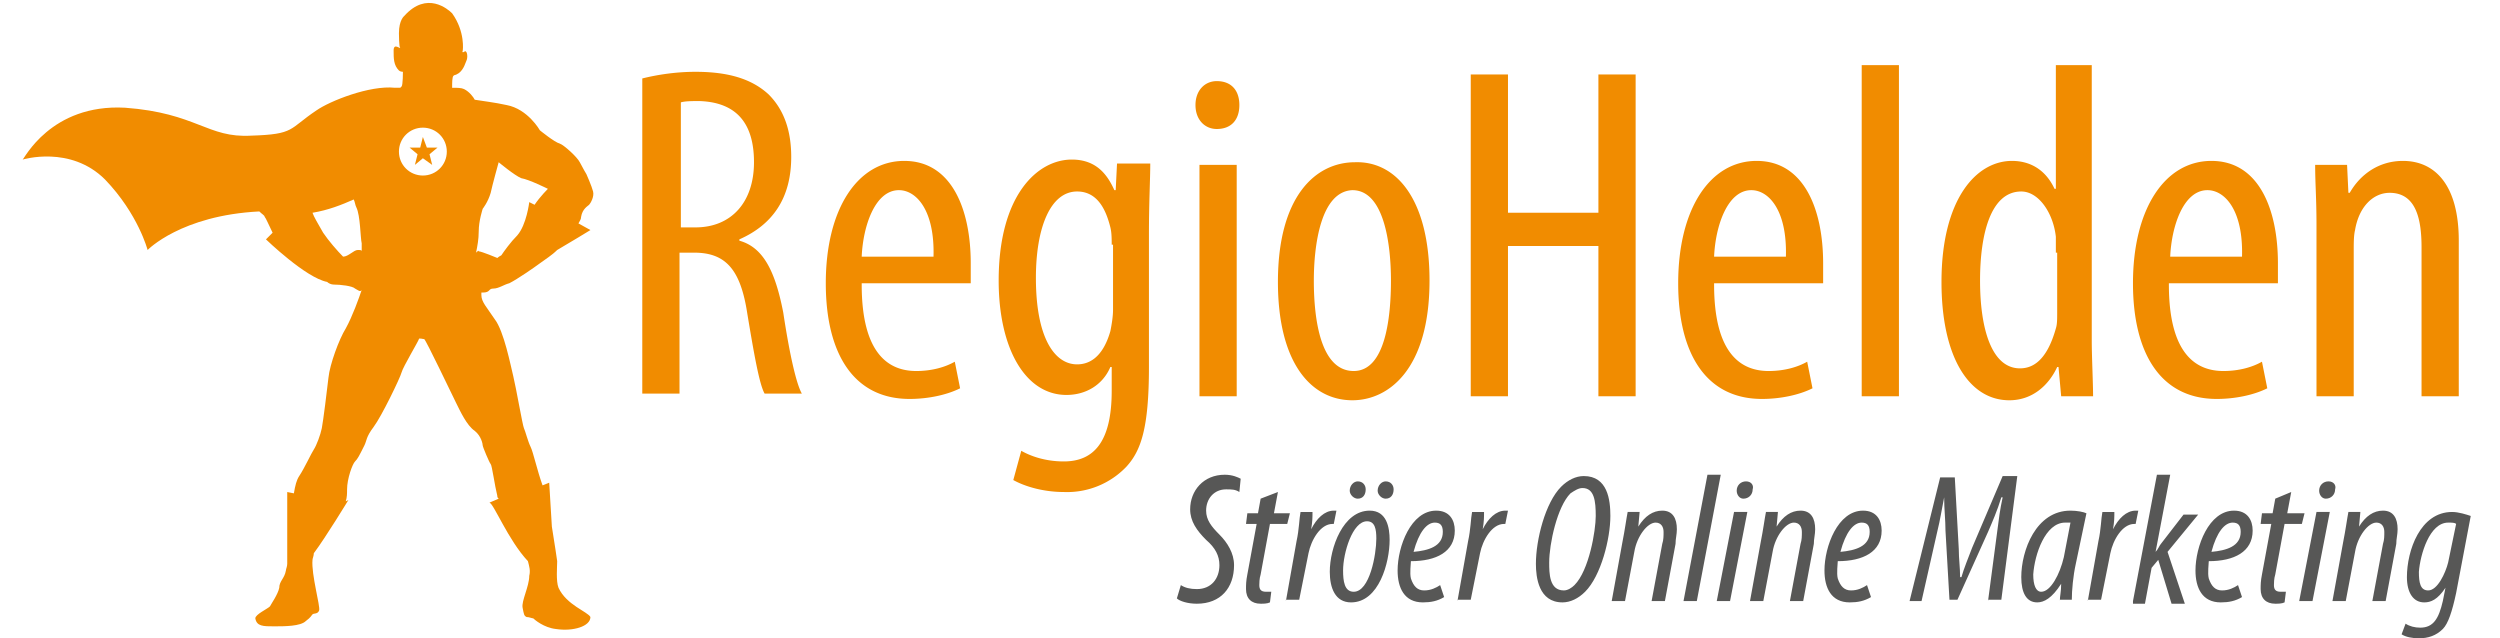
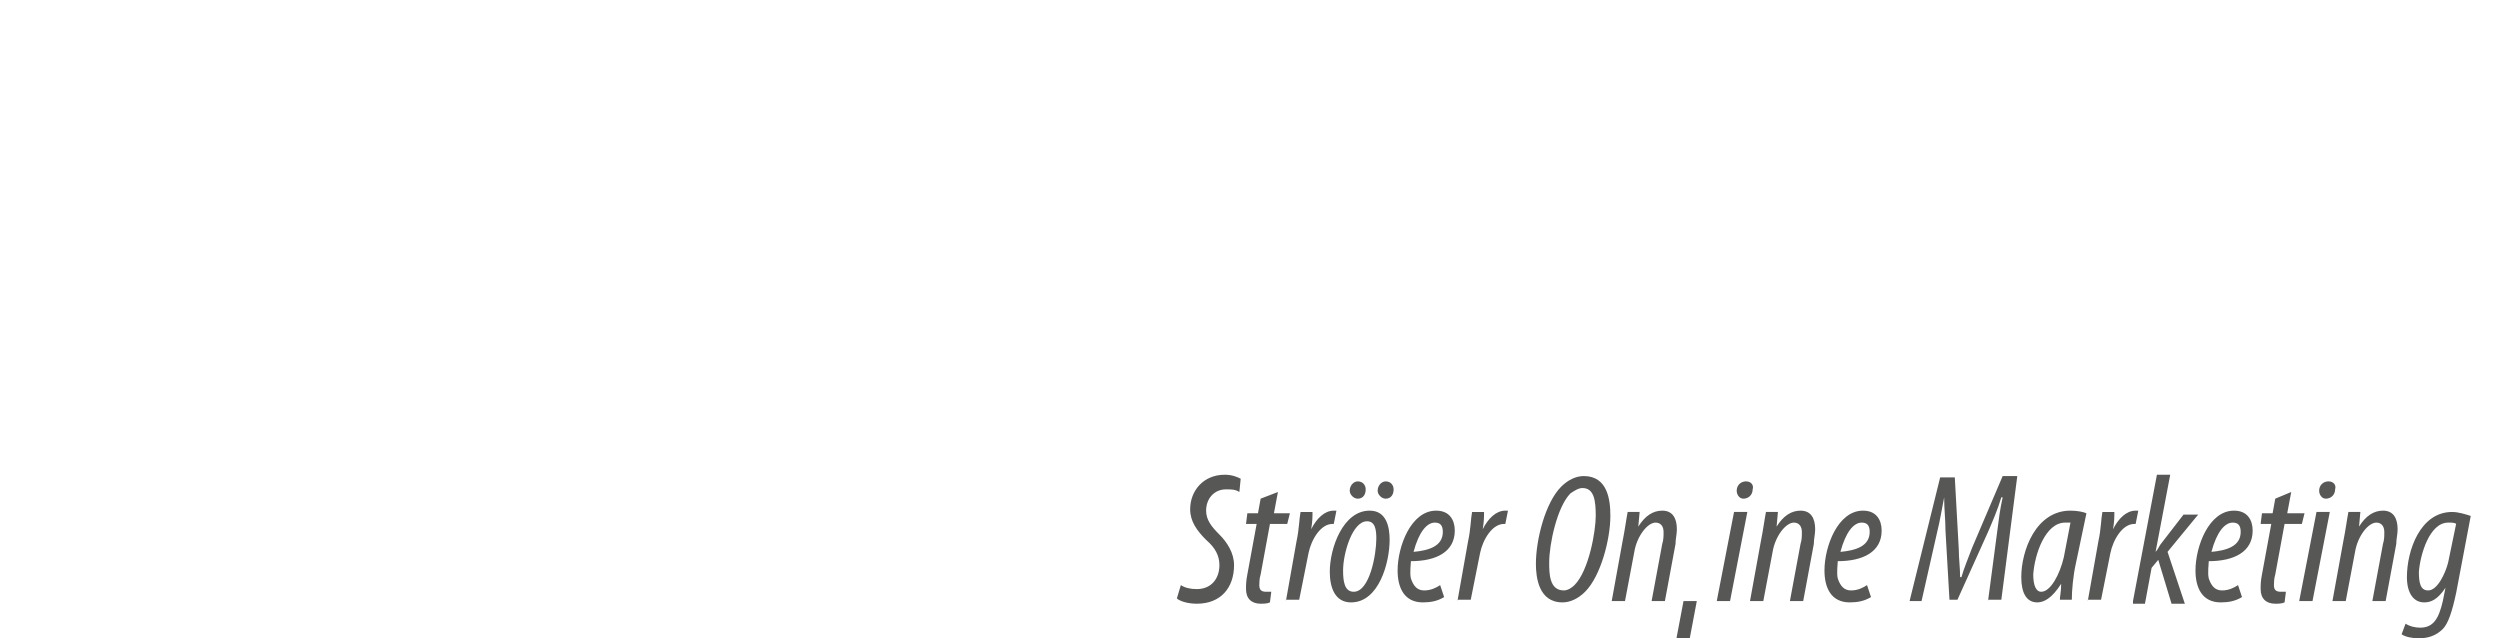
<svg xmlns="http://www.w3.org/2000/svg" id="logo" viewBox="0 0 188 48">
  <style>
    .st0{fill:#f18c00}.st1{fill:#575756}
  </style>
  <g id="Held1">
-     <path id="Held" class="st0" d="M42 44.2c-.2-.5-.1-1.6-.1-2 0-.1-.2-1.3-.4-2.6l-.2-3.3-.5.2c-.4-1.1-.7-2.5-.9-2.9-.2-.4-.4-1.2-.5-1.4-.1-.2-.6-3.1-.8-3.9-.2-.8-.7-3.4-1.4-4.3-.6-.9-1-1.3-1-1.8V22h.1c.6 0 .4-.3.8-.3s.8-.3 1.2-.4c.6-.3 1.9-1.2 2.3-1.5.4-.3.9-.6 1.3-1 .7-.4 2.5-1.5 2.5-1.5l-.9-.5c.1-.2.2-.3.2-.5.1-.6.5-.8.6-.9.1-.1.4-.6.3-1-.1-.4-.5-1.3-.5-1.3s-.3-.5-.5-.9-1.2-1.3-1.5-1.4c-.4-.1-1.5-1-1.5-1s-.9-1.6-2.5-1.9c-.9-.2-1.8-.3-2.4-.4-.1-.2-.4-.6-.8-.8-.2-.1-.5-.1-.9-.1 0-.4 0-.8.1-.9.1-.1.1 0 .4-.2.4-.3.5-.8.6-1 .1-.3 0-.8-.2-.6-.2.1-.1-.1-.1-.1S35 2.4 34 1c-.3-.3-1.9-1.7-3.6.2 0 0-.4.3-.4 1.3 0 0 0 1.1.1 1.1 0 .1-.5-.4-.5.2 0 .6 0 1.1.4 1.5 0 0 .1.1.3.1 0 0 0 1-.1 1.1l-.1.1h-.4c-1.9-.2-4.9 1-5.9 1.7-2.1 1.4-1.6 1.8-4.9 1.9-3.3.2-4.1-1.7-9.5-2.1C3.8 7.8 1.8 12 1.7 12c0 0 3.6-1.1 6.2 1.5 2.5 2.6 3.2 5.3 3.2 5.3s2.5-2.6 8.4-2.9c.2.2.4.3.4.4.1.1.3.6.6 1.2l-.5.5s3 2.9 4.6 3.2c.1.1.3.2.5.2.5 0 1.4.1 1.6.3.2.1.4.3.5.1-.2.6-.7 2-1.2 2.9-.5.8-1.2 2.7-1.3 3.7-.1.9-.4 3.3-.5 3.8-.1.5-.4 1.3-.6 1.6-.2.3-.7 1.4-1.1 2-.2.3-.3.7-.4 1.3l-.5-.1v5.4c0 .2-.1.4-.1.5-.1.6-.5.8-.5 1.3-.1.5-.6 1.2-.7 1.4-.2.2-1.1.6-1.1.9.1.6.6.6 1.4.6.8 0 2 0 2.4-.4.4-.3.4-.4.5-.5.1-.1.4 0 .5-.3.1-.3-.6-2.7-.5-3.8 0-.1.1-.3.1-.5.9-1.2 2.6-4 2.6-4l-.2.1c.1-.3.1-.6.1-.9 0-.8.4-1.9.6-2.1.2-.2.3-.4.7-1.2.2-.4.1-.6.7-1.4.6-.8 2-3.7 2.1-4.1.1-.4 1.3-2.4 1.3-2.5 0-.1.3 0 .4 0 .1 0 2.1 4.2 2.4 4.8.3.6.8 1.7 1.4 2.1.5.4.6 1 .6 1.1 0 .1.5 1.3.6 1.4.1.1.3 1.6.5 2.4 0 .1 0 .1.1.2l-.7.3c.3 0 1.4 2.8 2.9 4.4.1.4.2.7.1 1.1 0 .8-.6 1.9-.5 2.4.1.5.1.6.3.7.2 0 .4.1.5.1.1.1.8.7 1.7.8 1.3.2 2.6-.2 2.6-.9-.2-.4-1.8-.9-2.4-2.2zM26.9 18.8c-.3 0-.7.5-1.1.5-.4-.4-1.1-1.2-1.5-1.8-.4-.7-.7-1.2-.8-1.5 1.2-.2 2.2-.6 3.1-1 .1.2.1.4.2.6.3.6.3 2.3.4 2.7v.6c0-.1-.1-.1-.3-.1zm4.9-5.6c-1 0-1.8-.8-1.8-1.8s.8-1.8 1.8-1.8 1.8.8 1.8 1.8-.8 1.8-1.8 1.8zm4 5.8c.1-.5.2-1 .2-1.6 0-.8.3-1.7.3-1.7s.4-.5.6-1.2c.1-.5.6-2.3.6-2.3s1.2 1 1.7 1.2c.6.1 2 .8 2 .8s-.6.6-1 1.2l-.4-.2s-.2 1.7-.9 2.5c-.5.5-1 1.2-1.2 1.5-.2.1-.3.2-.3.2s-1.2-.5-1.4-.5c0-.1-.1 0-.2.1z" />
-     <path id="Stern" class="st0" d="M32.1 11.1l-.3-.8-.2.8h-.8l.6.5-.2.8.6-.5.7.5-.2-.8.6-.5z" />
-   </g>
+     </g>
  <g id="regiohelden">
-     <path class="st0" d="M48.3 5.9c1.2-.3 2.6-.5 4-.5 2.4 0 4.2.5 5.5 1.7 1.2 1.2 1.7 2.8 1.7 4.7 0 3.1-1.4 5.1-3.9 6.2v.1c1.8.5 2.7 2.3 3.3 5.4.5 3.3 1 5.4 1.4 6.1h-2.8c-.4-.7-.8-3-1.3-6-.5-3.3-1.6-4.6-4-4.6h-1.1v10.6h-2.8V5.9zm2.8 11.2h1.2c2.7 0 4.4-1.9 4.4-4.9 0-2.8-1.2-4.5-4.1-4.6-.5 0-1.1 0-1.4.1v9.4zM64.8 21.4c0 5.3 2.1 6.5 4.1 6.5 1.2 0 2.2-.3 2.9-.7l.4 2c-1 .5-2.4.8-3.8.8-4.2 0-6.3-3.4-6.3-8.7 0-5.6 2.4-9.2 5.9-9.2 3.6 0 5 3.7 5 7.7v1.5h-8.2zm5.4-2.1c.1-3.5-1.3-5-2.6-5-1.8 0-2.7 2.7-2.8 5h5.4zM86.4 27.6c0 4.6-.6 6.3-1.7 7.5A6.16 6.16 0 0 1 80 37c-1.5 0-2.9-.4-3.8-.9l.6-2.2c.7.4 1.8.8 3.2.8 2.2 0 3.6-1.4 3.6-5.3v-1.8h-.1c-.6 1.4-1.9 2.1-3.3 2.1-3.1 0-5.1-3.5-5.1-8.6 0-6.4 2.9-9.1 5.5-9.1 1.9 0 2.7 1.2 3.2 2.3h.1l.1-2h2.5c0 1.2-.1 2.8-.1 5.4v9.9zm-2.8-9.2c0-.4 0-.9-.1-1.3-.3-1.2-.9-2.7-2.5-2.7-2 0-3.1 2.7-3.1 6.5 0 4.5 1.4 6.5 3.1 6.5.8 0 1.9-.4 2.5-2.5.1-.5.2-1.1.2-1.6v-4.9zM93.2 7.9c0 1.1-.6 1.8-1.7 1.8-.9 0-1.6-.7-1.6-1.8s.7-1.8 1.6-1.8c1.1 0 1.7.7 1.7 1.8zm-3 21.9V12.4H93v17.4h-2.8zM107.5 21.1c0 6.7-3.1 9-5.8 9-3.1 0-5.6-2.8-5.6-8.9 0-6.4 2.8-9 5.8-9 3.1-.1 5.6 2.8 5.6 8.9zm-8.7 0c0 2.9.5 6.8 3 6.8 2.4 0 2.8-4.1 2.8-6.8s-.5-6.8-2.9-6.8c-2.4.1-2.9 4.2-2.9 6.8zM113.4 5.6V16h6.8V5.6h2.8v24.2h-2.8V18.5h-6.8v11.3h-2.8V5.6h2.8zM128.9 21.4c0 5.3 2.1 6.5 4.1 6.5 1.2 0 2.2-.3 2.9-.7l.4 2c-1 .5-2.4.8-3.8.8-4.2 0-6.3-3.4-6.3-8.7 0-5.6 2.4-9.2 5.9-9.2 3.6 0 5 3.7 5 7.7v1.5h-8.2zm5.4-2.1c.1-3.5-1.3-5-2.6-5-1.8 0-2.7 2.7-2.8 5h5.4zM140 4.9h2.8v24.9H140V4.9zM157.3 4.9v20.7c0 1.2.1 3.2.1 4.2H155l-.2-2.2h-.1c-.6 1.3-1.8 2.5-3.6 2.5-3 0-5.1-3.2-5.1-8.9 0-6.2 2.6-9.1 5.3-9.1 1.3 0 2.5.6 3.2 2.1h.1V4.9h2.7zM154.6 19v-1.2c-.2-1.8-1.3-3.4-2.6-3.4-2.3 0-3.1 3.2-3.1 6.7 0 3.7.9 6.6 3 6.6.9 0 2-.5 2.7-3 .1-.3.1-.7.1-1.2V19zM163.1 21.4c0 5.3 2.1 6.5 4.1 6.5 1.2 0 2.2-.3 2.9-.7l.4 2c-1 .5-2.4.8-3.8.8-4.2 0-6.3-3.4-6.3-8.7 0-5.6 2.4-9.2 5.9-9.2 3.6 0 5 3.7 5 7.7v1.5h-8.2zm5.5-2.1c.1-3.5-1.3-5-2.6-5-1.8 0-2.7 2.7-2.8 5h5.4zM174.2 16.9c0-2-.1-3.1-.1-4.5h2.4l.1 2.1h.1c.8-1.4 2.2-2.4 4-2.4 2.4 0 4.2 1.8 4.2 6v11.7h-2.8V18.6c0-2.1-.4-4.1-2.4-4.1-1.2 0-2.3 1-2.6 2.8-.1.4-.1 1-.1 1.5v11h-2.8V16.9z" />
-   </g>
+     </g>
  <g id="stroeer">
-     <path class="st1" d="M88.8 44c.3.2.7.3 1.2.3 1.1 0 1.7-.8 1.7-1.8 0-.7-.3-1.3-1-1.9-.7-.7-1.2-1.4-1.2-2.3 0-1.4 1-2.6 2.6-2.6.6 0 1 .2 1.2.3l-.1 1c-.3-.2-.6-.2-1-.2-.9 0-1.5.7-1.5 1.6 0 .7.4 1.2 1 1.8.6.6 1.1 1.4 1.1 2.3 0 1.7-1 2.9-2.8 2.9-.7 0-1.3-.2-1.5-.4l.3-1zM96.1 37l-.3 1.6H97l-.2.8h-1.3l-.7 3.8c-.1.3-.1.7-.1.8 0 .3.1.5.5.5h.4l-.1.8c-.2.1-.5.1-.7.1-.7 0-1.1-.4-1.1-1.1 0-.3 0-.6.1-1.1l.7-3.8h-.8l.1-.8h.8l.2-1.1 1.3-.5zM96.7 45.2l.8-4.5c.2-.9.2-1.7.3-2.2h.9c0 .4 0 .7-.1 1.3.4-.8 1-1.4 1.7-1.4h.2l-.2 1h-.1c-.9 0-1.6 1.2-1.8 2.2l-.7 3.5h-1zM101.6 45.3c-1.2 0-1.6-1.1-1.6-2.3 0-1.8 1-4.6 3-4.6 1.3 0 1.5 1.3 1.5 2.2 0 1.7-.8 4.7-2.9 4.7zm.2-.8c1.2 0 1.7-2.8 1.7-4 0-.7-.1-1.3-.7-1.3-1.1 0-1.8 2.4-1.8 3.7 0 .8.1 1.6.8 1.6zm.3-7c-.3 0-.6-.3-.6-.6 0-.4.3-.7.6-.7.4 0 .6.3.6.6 0 .4-.2.7-.6.7zm2.1 0c-.3 0-.6-.3-.6-.6 0-.4.3-.7.6-.7.4 0 .6.3.6.6 0 .4-.2.7-.6.7zM108.6 44.9c-.5.3-1 .4-1.6.4-1.4 0-1.9-1.1-1.9-2.4 0-1.8 1-4.5 2.9-4.5 1 0 1.4.7 1.4 1.5 0 1.6-1.4 2.3-3.3 2.3 0 .2-.1.9 0 1.3.2.6.5.9 1 .9s.9-.2 1.2-.4l.3.9zm-.1-4.9c0-.5-.2-.7-.6-.7-.6 0-1.2.7-1.6 2.2 1.1-.1 2.2-.4 2.2-1.5zM109.6 45.2l.8-4.5c.2-.9.2-1.7.3-2.2h.9c0 .4 0 .7-.1 1.3.4-.8 1-1.4 1.7-1.4h.2l-.2 1h-.1c-.9 0-1.6 1.2-1.8 2.2l-.7 3.5h-1zM121.1 38.8c0 1.7-.7 4.5-1.9 5.7-.5.5-1.1.8-1.7.8-1.8 0-2-1.9-2-2.9 0-1.8.7-4.6 1.9-5.8.5-.5 1.1-.8 1.7-.8 1.8 0 2 1.8 2 3zm-3-1.7c-1 1-1.6 3.8-1.6 5.2 0 .8 0 2.1 1.1 2.1.3 0 .6-.2.8-.4 1.1-1.1 1.6-4.1 1.6-5.2 0-1.1-.1-2.1-1-2.1-.3 0-.6.2-.9.4zM121.2 45.2l.8-4.4c.2-1 .3-1.8.4-2.3h.9l-.1 1.1c.5-.8 1.1-1.2 1.8-1.2.8 0 1.1.6 1.1 1.4 0 .4-.1.7-.1 1.1l-.8 4.3h-1l.8-4.3c.1-.3.1-.6.1-.9 0-.4-.2-.7-.6-.7-.6 0-1.4 1-1.6 2.2l-.7 3.7h-1zM126.6 45.2l1.8-9.5h1l-1.8 9.5h-1zM129.1 45.2l1.3-6.7h1l-1.3 6.7h-1zm2-7.7c-.3 0-.5-.3-.5-.6 0-.4.3-.7.7-.7.4 0 .6.3.5.6 0 .4-.3.7-.7.7zM131.6 45.2l.8-4.4c.2-1 .3-1.8.4-2.3h.9l-.1 1.1c.5-.8 1.1-1.2 1.8-1.2.8 0 1.1.6 1.1 1.4 0 .4-.1.7-.1 1.1l-.8 4.3h-1l.8-4.3c.1-.3.1-.6.1-.9 0-.4-.2-.7-.6-.7-.6 0-1.4 1-1.6 2.2l-.7 3.7h-1zM140.7 44.9c-.5.3-1 .4-1.6.4-1.4 0-1.9-1.1-1.9-2.4 0-1.8 1-4.5 2.9-4.5 1 0 1.4.7 1.4 1.5 0 1.6-1.4 2.3-3.3 2.3 0 .2-.1.9 0 1.3.2.6.5.9 1 .9s.9-.2 1.2-.4l.3.9zm-.1-4.9c0-.5-.2-.7-.6-.7-.6 0-1.2.7-1.6 2.2 1.1-.1 2.2-.4 2.2-1.5zM149.5 45.2l.7-5.3c.1-.8.2-1.6.4-2.5h-.1c-.3 1-.7 1.9-1 2.6l-2.3 5.1h-.6l-.3-5.2c0-.8-.1-1.6-.1-2.5-.2 1-.3 1.7-.5 2.5l-1.2 5.3h-.9l2.3-9.3h1.1l.3 5.4c0 .7.1 1.4.1 2.1h.1c.2-.7.5-1.4.8-2.2l2.3-5.4h1.1l-1.2 9.3h-1zM154.9 45.2c0-.4.1-.7.1-1.3-.7 1.1-1.3 1.4-1.8 1.4-.8 0-1.2-.7-1.2-1.9 0-2 1.1-5 3.7-5 .5 0 1 .1 1.2.2l-.8 3.8c-.2.9-.3 2-.3 2.7h-.9zm.8-5.9h-.4c-1.5 0-2.3 2.4-2.4 3.9 0 .8.2 1.3.6 1.3.7 0 1.4-1.3 1.7-2.6l.5-2.6zM157 45.2l.8-4.5c.2-.9.2-1.7.3-2.2h.9c0 .4 0 .7-.1 1.3.4-.8 1-1.4 1.7-1.4h.2l-.2 1h-.1c-.9 0-1.6 1.2-1.8 2.2l-.7 3.5h-1zM160.4 45.2l1.8-9.5h1l-1.1 5.8c.2-.2.3-.5.4-.6l1.7-2.2h1.1l-2.3 2.8 1.3 3.9h-1l-1-3.3-.5.6-.5 2.7h-.9zM168.6 44.9c-.5.3-1 .4-1.6.4-1.4 0-1.9-1.1-1.9-2.4 0-1.8 1-4.5 2.9-4.5 1 0 1.4.7 1.4 1.5 0 1.6-1.4 2.3-3.3 2.3 0 .2-.1.9 0 1.3.2.6.5.9 1 .9s.9-.2 1.2-.4l.3.9zm-.1-4.9c0-.5-.2-.7-.6-.7-.6 0-1.2.7-1.6 2.2 1.1-.1 2.2-.4 2.2-1.5zM172.3 37l-.3 1.6h1.3l-.2.8h-1.3l-.7 3.8c-.1.3-.1.7-.1.8 0 .3.1.5.5.5h.4l-.1.8c-.2.1-.5.1-.7.1-.7 0-1.1-.4-1.1-1.1 0-.3 0-.6.1-1.1l.7-3.8h-.8l.1-.8h.8l.2-1.1 1.2-.5zM172.9 45.2l1.3-6.7h1l-1.3 6.7h-1zm2-7.7c-.3 0-.5-.3-.5-.6 0-.4.3-.7.7-.7.4 0 .6.3.5.6 0 .4-.3.7-.7.7zM175.4 45.2l.8-4.4c.2-1 .3-1.8.4-2.3h.9l-.1 1.1c.5-.8 1.1-1.2 1.8-1.2.8 0 1.1.6 1.1 1.4 0 .4-.1.7-.1 1.1l-.8 4.3h-1l.8-4.3c.1-.3.1-.6.1-.9 0-.4-.2-.7-.6-.7-.6 0-1.4 1-1.6 2.2l-.7 3.7h-1zM180.9 46.9c.3.2.7.3 1.1.3 1 0 1.4-.7 1.7-2l.2-1c-.6.9-1.1 1.1-1.6 1.1-.8 0-1.3-.7-1.3-1.9 0-2 1-4.9 3.4-4.9.5 0 1.1.2 1.4.3l-1.1 5.8c-.3 1.4-.6 2.3-1 2.7-.5.5-1.1.7-1.8.7-.5 0-1-.1-1.3-.3l.3-.8zm3.8-7.5c-.1-.1-.3-.1-.6-.1-1.4 0-2.1 2.4-2.2 3.7 0 .8.1 1.4.7 1.4.7 0 1.3-1.3 1.5-2.1l.6-2.9z" />
+     <path class="st1" d="M88.8 44c.3.2.7.3 1.2.3 1.1 0 1.7-.8 1.7-1.8 0-.7-.3-1.3-1-1.9-.7-.7-1.2-1.4-1.2-2.3 0-1.4 1-2.6 2.6-2.6.6 0 1 .2 1.2.3l-.1 1c-.3-.2-.6-.2-1-.2-.9 0-1.5.7-1.5 1.6 0 .7.4 1.2 1 1.8.6.6 1.1 1.4 1.1 2.3 0 1.7-1 2.9-2.8 2.9-.7 0-1.3-.2-1.5-.4l.3-1zM96.1 37l-.3 1.6H97l-.2.8h-1.3l-.7 3.8c-.1.3-.1.7-.1.8 0 .3.1.5.5.5h.4l-.1.8c-.2.1-.5.1-.7.1-.7 0-1.1-.4-1.1-1.1 0-.3 0-.6.1-1.1l.7-3.8h-.8l.1-.8h.8l.2-1.1 1.3-.5zM96.7 45.2l.8-4.5c.2-.9.2-1.7.3-2.2h.9c0 .4 0 .7-.1 1.3.4-.8 1-1.4 1.7-1.4h.2l-.2 1h-.1c-.9 0-1.6 1.2-1.8 2.2l-.7 3.5h-1zM101.6 45.3c-1.2 0-1.6-1.1-1.6-2.3 0-1.8 1-4.6 3-4.6 1.3 0 1.5 1.3 1.5 2.2 0 1.7-.8 4.7-2.9 4.7zm.2-.8c1.2 0 1.7-2.8 1.7-4 0-.7-.1-1.3-.7-1.3-1.1 0-1.8 2.4-1.8 3.7 0 .8.1 1.6.8 1.6zm.3-7c-.3 0-.6-.3-.6-.6 0-.4.3-.7.6-.7.4 0 .6.3.6.6 0 .4-.2.7-.6.7zm2.1 0c-.3 0-.6-.3-.6-.6 0-.4.3-.7.6-.7.4 0 .6.3.6.6 0 .4-.2.7-.6.7zM108.6 44.9c-.5.3-1 .4-1.6.4-1.4 0-1.9-1.1-1.9-2.4 0-1.8 1-4.5 2.9-4.5 1 0 1.4.7 1.4 1.5 0 1.6-1.4 2.3-3.3 2.3 0 .2-.1.9 0 1.3.2.6.5.9 1 .9s.9-.2 1.2-.4l.3.9zm-.1-4.9c0-.5-.2-.7-.6-.7-.6 0-1.2.7-1.6 2.2 1.1-.1 2.2-.4 2.2-1.5zM109.6 45.2l.8-4.5c.2-.9.2-1.7.3-2.2h.9c0 .4 0 .7-.1 1.3.4-.8 1-1.4 1.7-1.4h.2l-.2 1h-.1c-.9 0-1.6 1.2-1.8 2.2l-.7 3.5h-1zM121.1 38.8c0 1.7-.7 4.5-1.9 5.7-.5.5-1.1.8-1.7.8-1.8 0-2-1.9-2-2.9 0-1.8.7-4.6 1.9-5.8.5-.5 1.1-.8 1.7-.8 1.8 0 2 1.8 2 3zm-3-1.7c-1 1-1.6 3.8-1.6 5.2 0 .8 0 2.1 1.1 2.1.3 0 .6-.2.8-.4 1.1-1.1 1.6-4.1 1.6-5.2 0-1.1-.1-2.1-1-2.1-.3 0-.6.2-.9.4zM121.2 45.2l.8-4.4c.2-1 .3-1.8.4-2.3h.9l-.1 1.1c.5-.8 1.1-1.2 1.8-1.2.8 0 1.1.6 1.1 1.4 0 .4-.1.7-.1 1.1l-.8 4.3h-1l.8-4.3c.1-.3.1-.6.1-.9 0-.4-.2-.7-.6-.7-.6 0-1.4 1-1.6 2.2l-.7 3.7h-1zM126.6 45.2h1l-1.8 9.5h-1zM129.1 45.2l1.3-6.7h1l-1.3 6.7h-1zm2-7.7c-.3 0-.5-.3-.5-.6 0-.4.3-.7.7-.7.4 0 .6.3.5.6 0 .4-.3.7-.7.7zM131.6 45.2l.8-4.4c.2-1 .3-1.8.4-2.3h.9l-.1 1.1c.5-.8 1.1-1.2 1.8-1.2.8 0 1.1.6 1.1 1.4 0 .4-.1.7-.1 1.1l-.8 4.3h-1l.8-4.3c.1-.3.1-.6.1-.9 0-.4-.2-.7-.6-.7-.6 0-1.4 1-1.6 2.2l-.7 3.7h-1zM140.7 44.9c-.5.3-1 .4-1.6.4-1.4 0-1.9-1.1-1.9-2.4 0-1.8 1-4.5 2.9-4.5 1 0 1.4.7 1.4 1.5 0 1.6-1.4 2.3-3.3 2.3 0 .2-.1.9 0 1.3.2.6.5.9 1 .9s.9-.2 1.2-.4l.3.9zm-.1-4.9c0-.5-.2-.7-.6-.7-.6 0-1.2.7-1.6 2.2 1.1-.1 2.2-.4 2.2-1.5zM149.5 45.2l.7-5.3c.1-.8.2-1.6.4-2.5h-.1c-.3 1-.7 1.9-1 2.6l-2.3 5.1h-.6l-.3-5.2c0-.8-.1-1.6-.1-2.5-.2 1-.3 1.7-.5 2.5l-1.2 5.3h-.9l2.3-9.3h1.1l.3 5.4c0 .7.1 1.4.1 2.1h.1c.2-.7.5-1.4.8-2.2l2.3-5.4h1.1l-1.2 9.3h-1zM154.9 45.2c0-.4.1-.7.1-1.3-.7 1.1-1.3 1.4-1.8 1.4-.8 0-1.2-.7-1.2-1.9 0-2 1.1-5 3.7-5 .5 0 1 .1 1.2.2l-.8 3.8c-.2.9-.3 2-.3 2.7h-.9zm.8-5.9h-.4c-1.5 0-2.3 2.4-2.4 3.9 0 .8.2 1.3.6 1.3.7 0 1.4-1.3 1.7-2.6l.5-2.6zM157 45.2l.8-4.5c.2-.9.2-1.7.3-2.2h.9c0 .4 0 .7-.1 1.3.4-.8 1-1.4 1.7-1.4h.2l-.2 1h-.1c-.9 0-1.6 1.2-1.8 2.2l-.7 3.5h-1zM160.4 45.2l1.8-9.5h1l-1.1 5.8c.2-.2.3-.5.4-.6l1.7-2.2h1.1l-2.3 2.8 1.3 3.9h-1l-1-3.3-.5.6-.5 2.7h-.9zM168.6 44.9c-.5.3-1 .4-1.6.4-1.4 0-1.9-1.1-1.9-2.4 0-1.8 1-4.5 2.9-4.5 1 0 1.4.7 1.4 1.5 0 1.6-1.4 2.3-3.3 2.3 0 .2-.1.9 0 1.3.2.6.5.9 1 .9s.9-.2 1.2-.4l.3.9zm-.1-4.9c0-.5-.2-.7-.6-.7-.6 0-1.2.7-1.6 2.2 1.1-.1 2.2-.4 2.2-1.5zM172.3 37l-.3 1.6h1.3l-.2.8h-1.3l-.7 3.8c-.1.3-.1.7-.1.8 0 .3.1.5.5.5h.4l-.1.8c-.2.1-.5.1-.7.1-.7 0-1.1-.4-1.1-1.1 0-.3 0-.6.1-1.1l.7-3.8h-.8l.1-.8h.8l.2-1.1 1.2-.5zM172.9 45.2l1.3-6.7h1l-1.3 6.7h-1zm2-7.7c-.3 0-.5-.3-.5-.6 0-.4.3-.7.7-.7.4 0 .6.3.5.6 0 .4-.3.7-.7.7zM175.4 45.2l.8-4.4c.2-1 .3-1.8.4-2.3h.9l-.1 1.1c.5-.8 1.1-1.2 1.8-1.2.8 0 1.1.6 1.1 1.4 0 .4-.1.7-.1 1.1l-.8 4.3h-1l.8-4.3c.1-.3.1-.6.1-.9 0-.4-.2-.7-.6-.7-.6 0-1.4 1-1.6 2.2l-.7 3.7h-1zM180.9 46.9c.3.2.7.3 1.1.3 1 0 1.4-.7 1.7-2l.2-1c-.6.9-1.1 1.1-1.6 1.1-.8 0-1.3-.7-1.3-1.9 0-2 1-4.9 3.4-4.9.5 0 1.1.2 1.4.3l-1.1 5.8c-.3 1.4-.6 2.3-1 2.7-.5.5-1.1.7-1.8.7-.5 0-1-.1-1.3-.3l.3-.8zm3.8-7.5c-.1-.1-.3-.1-.6-.1-1.4 0-2.1 2.4-2.2 3.7 0 .8.1 1.4.7 1.4.7 0 1.3-1.3 1.5-2.1l.6-2.9z" />
  </g>
</svg>